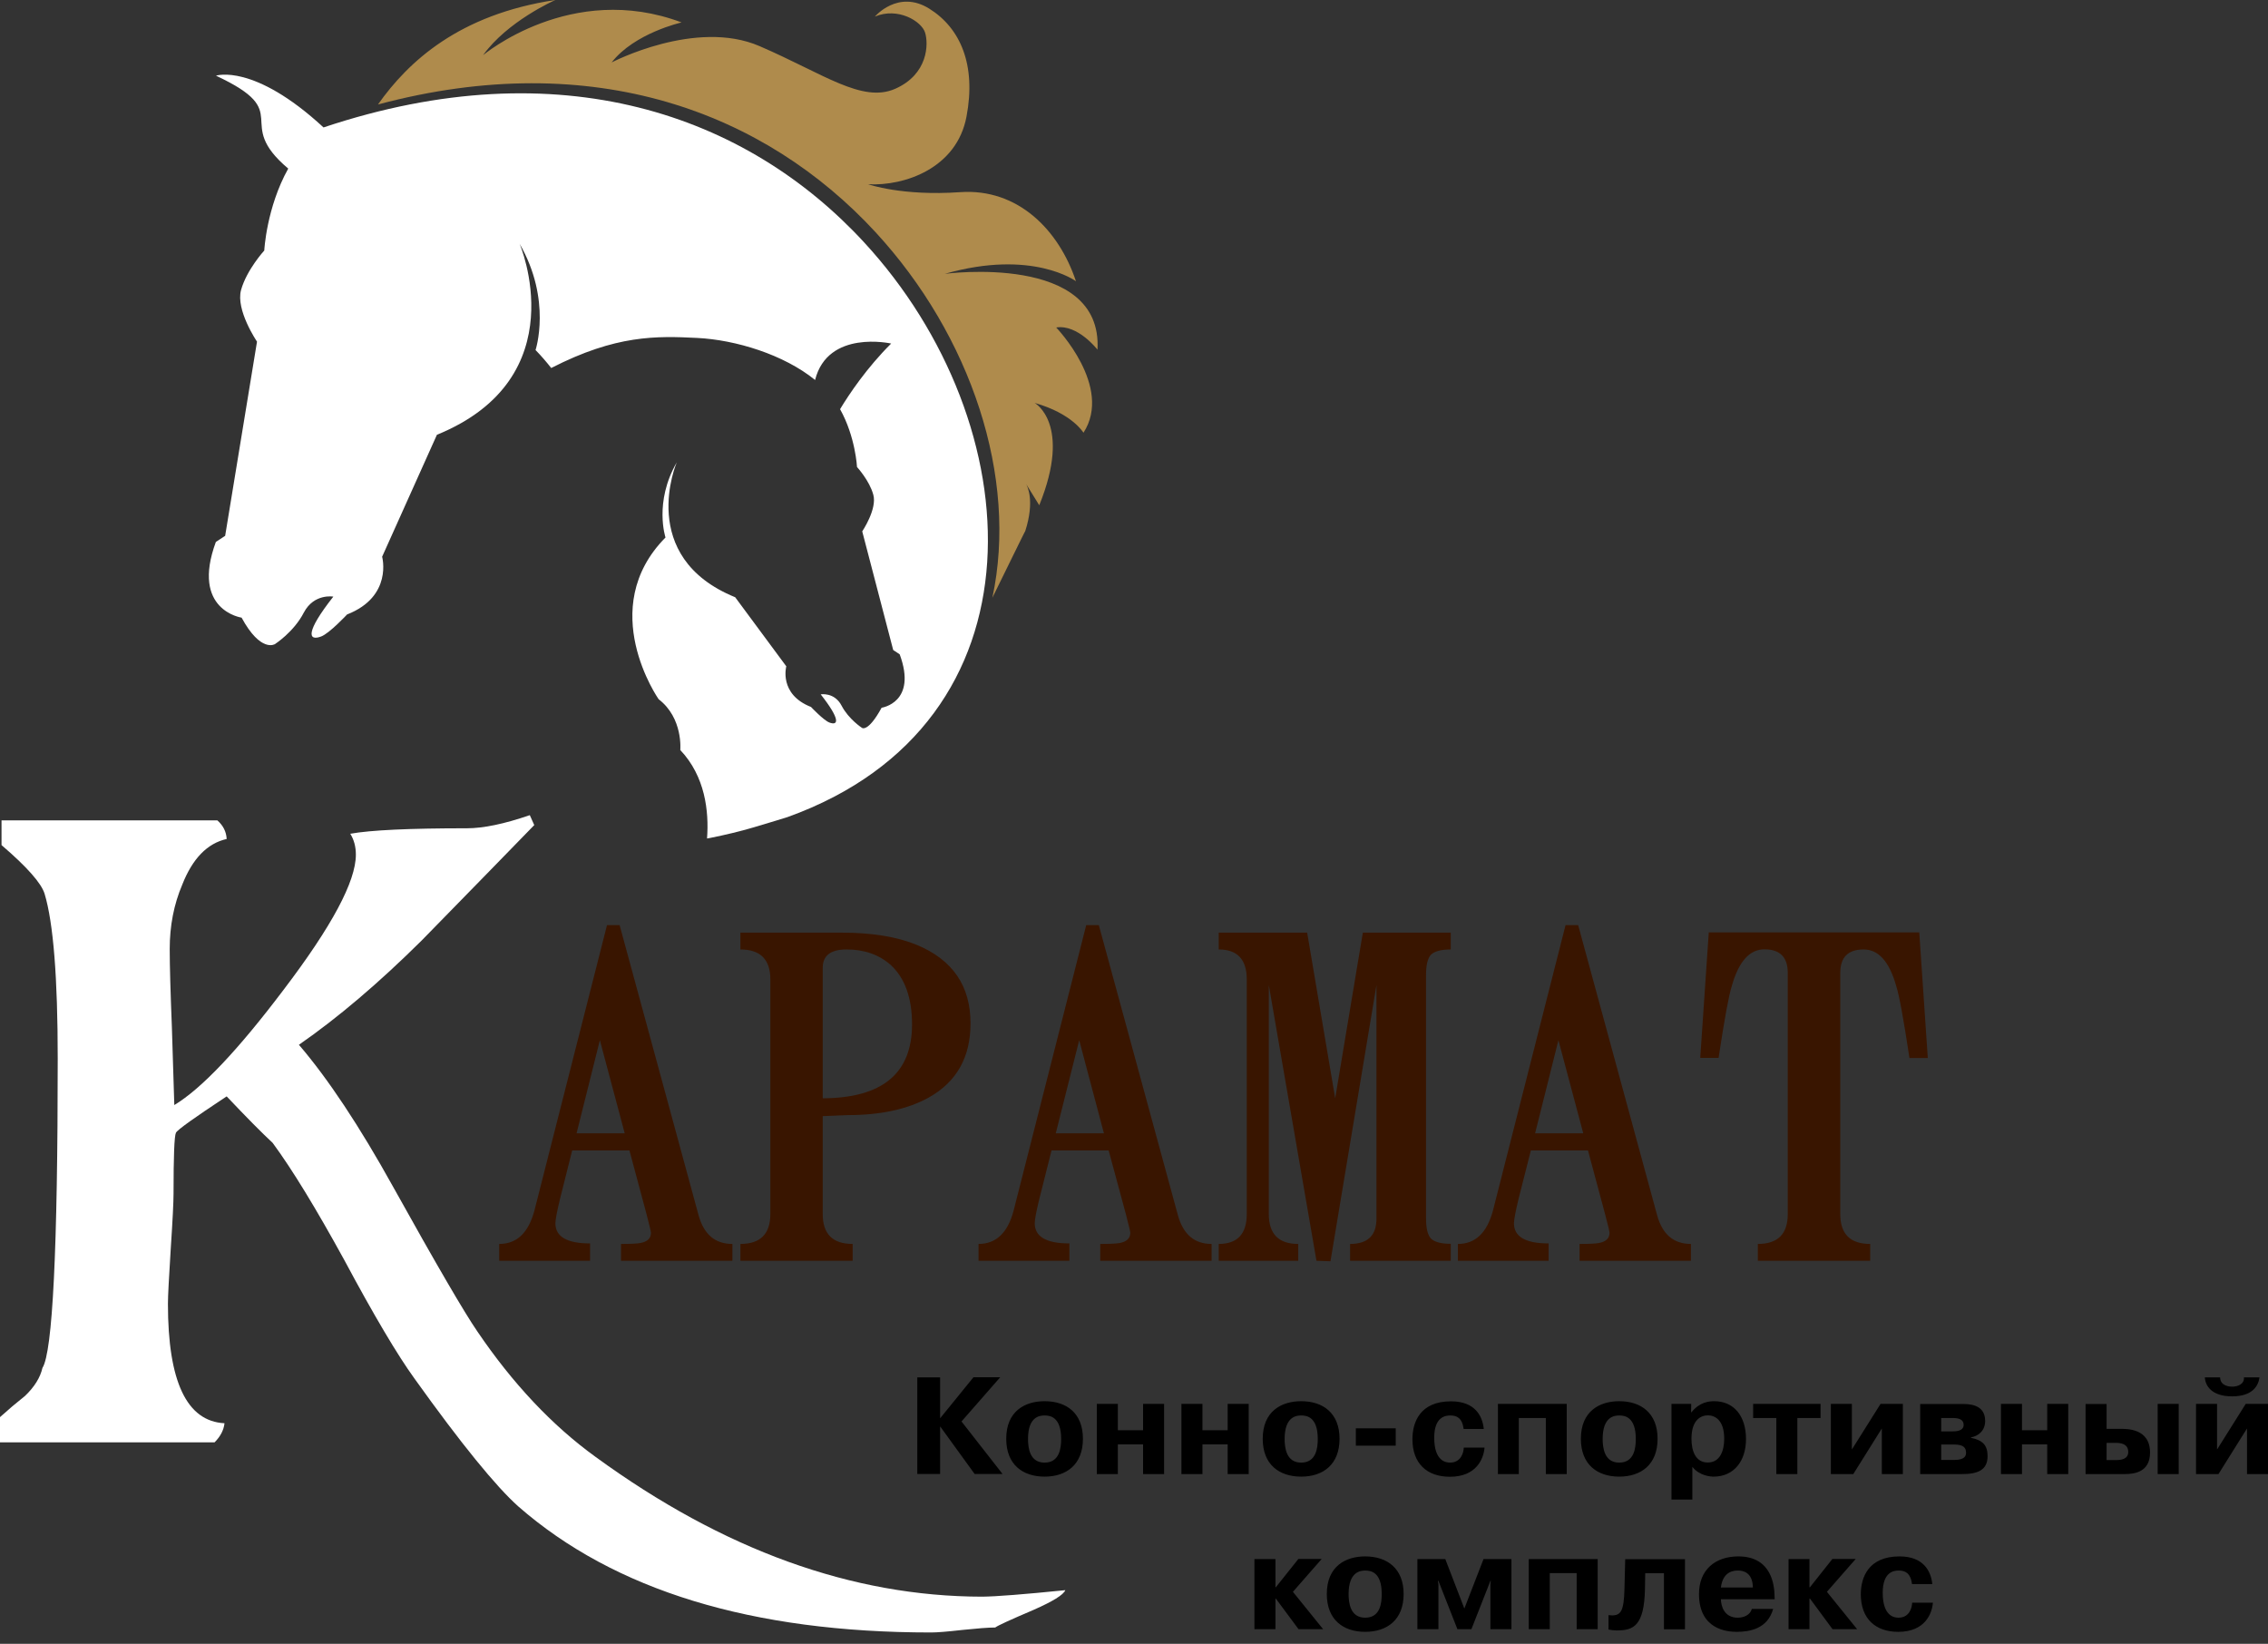
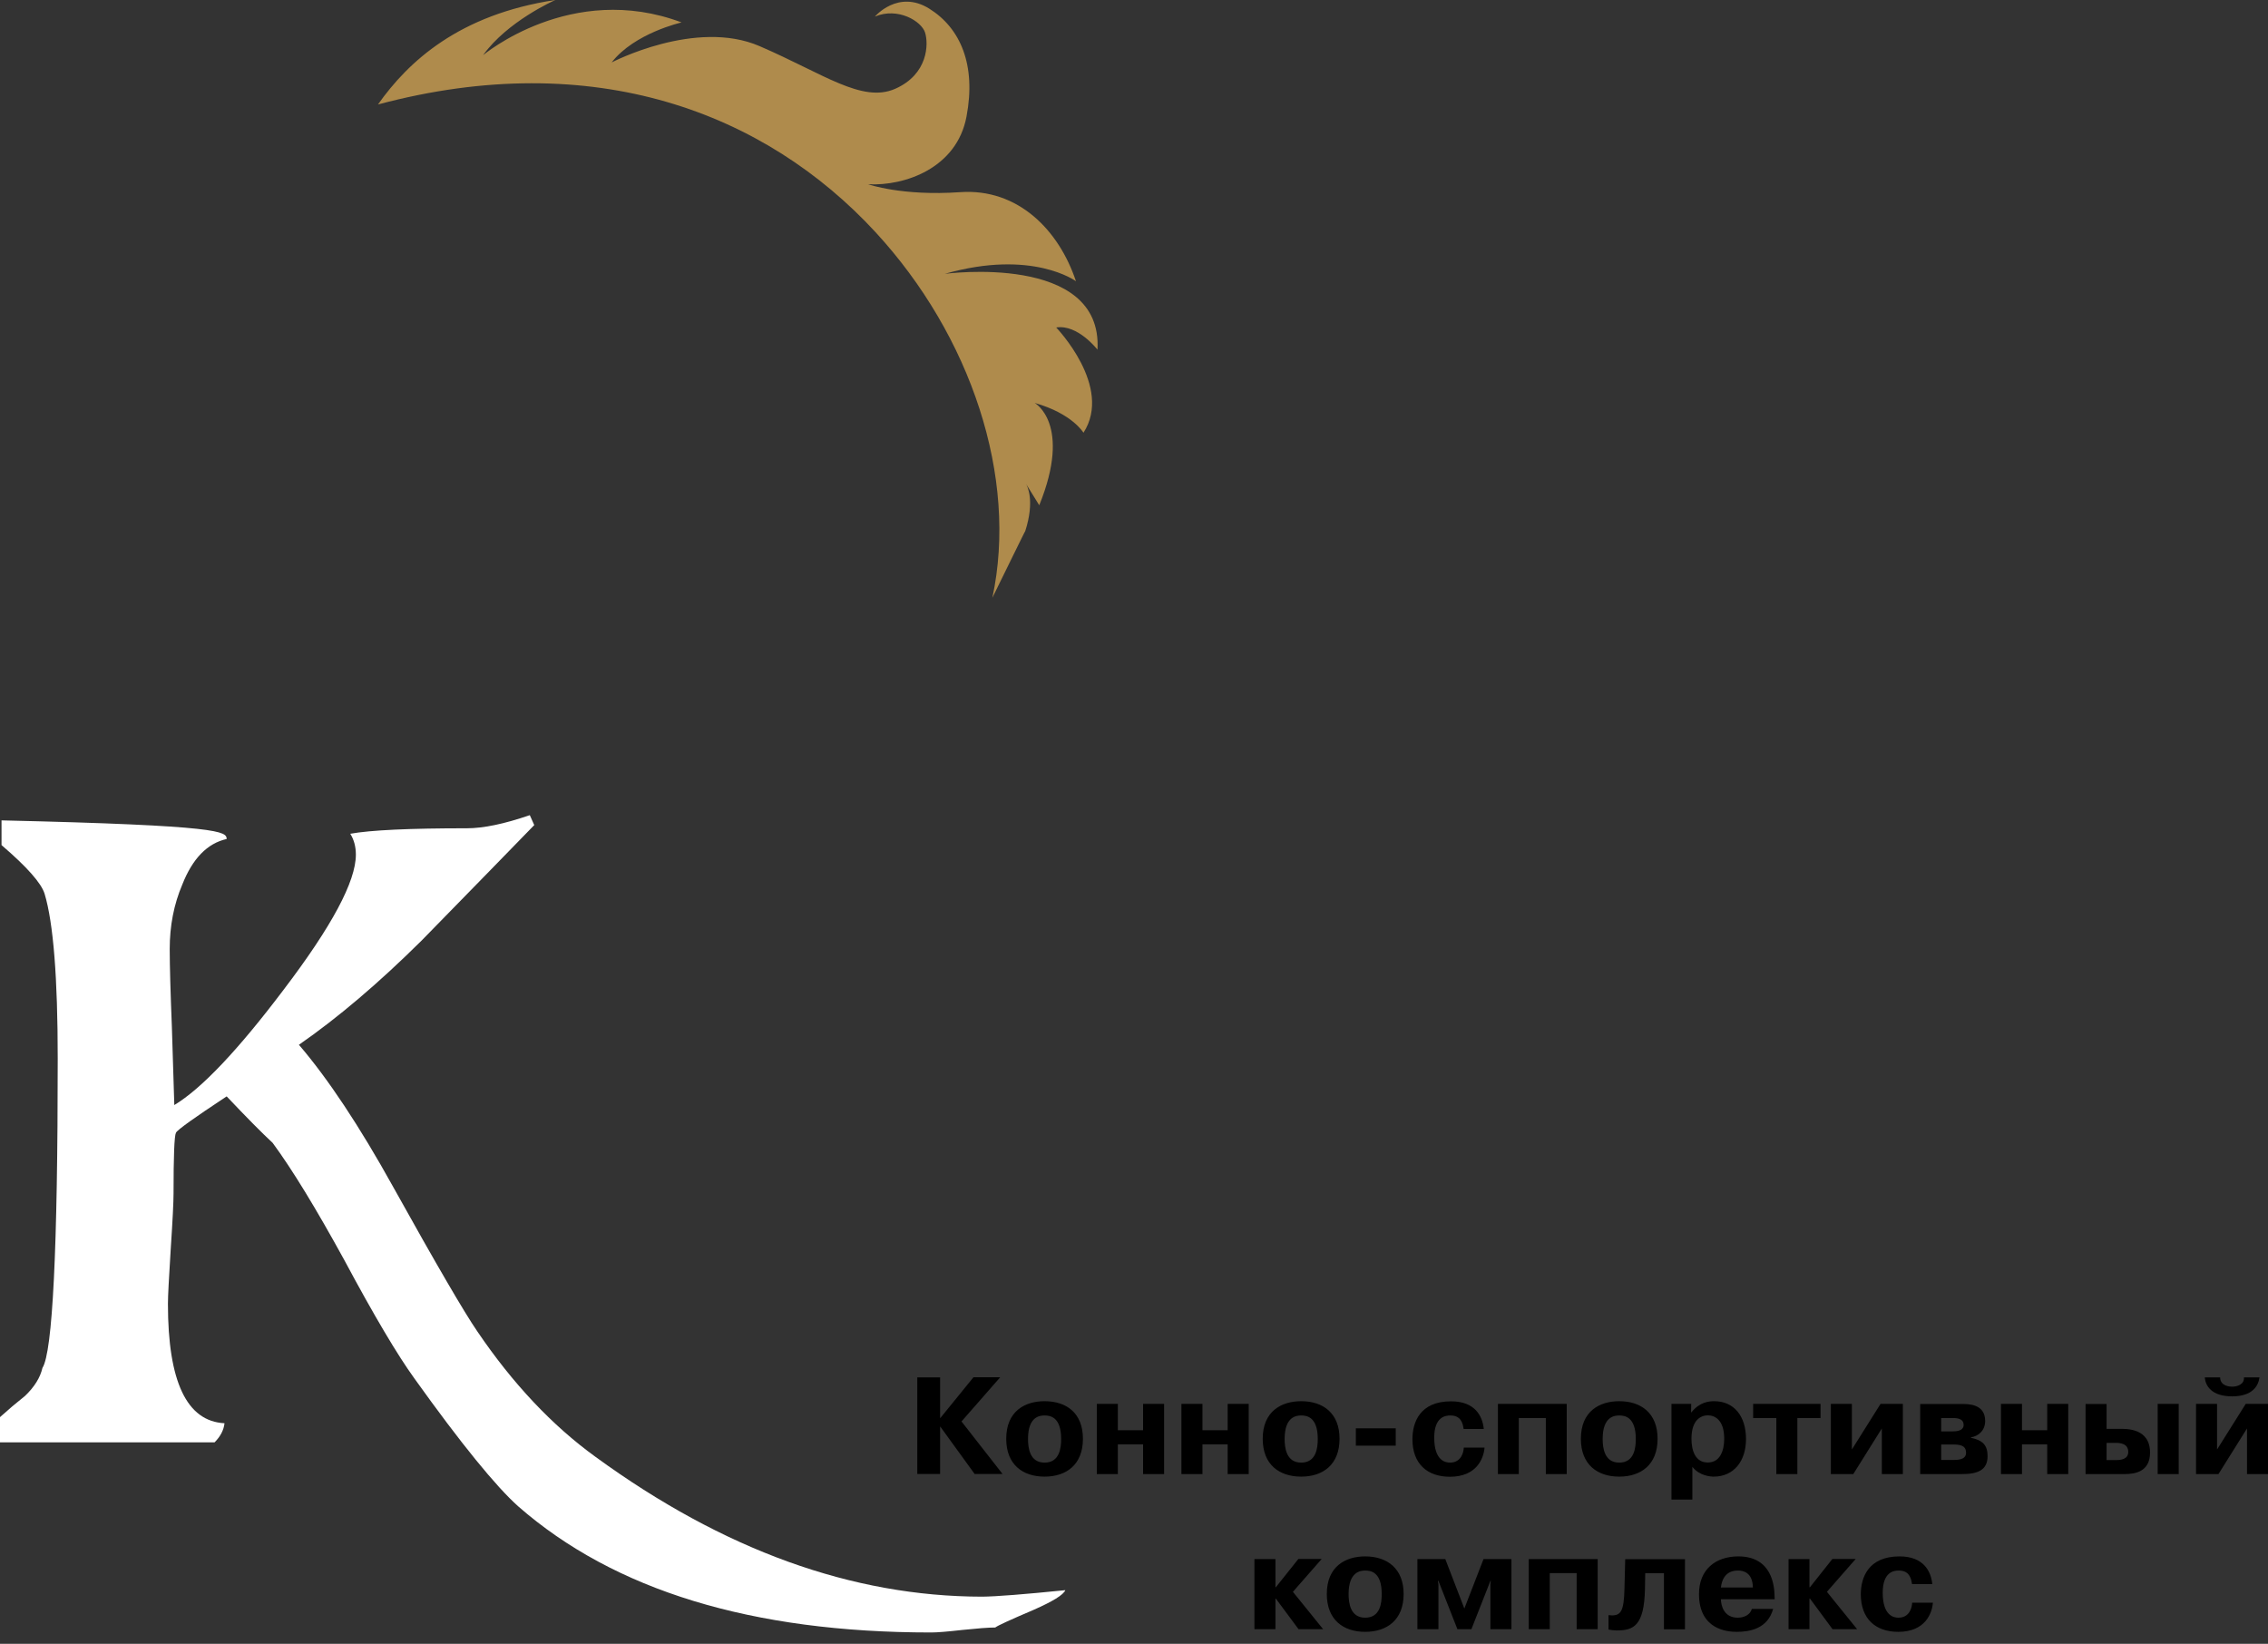
<svg xmlns="http://www.w3.org/2000/svg" width="178" height="129" viewBox="0 0 178 129" fill="none">
  <rect x="0" y="0" width="178" height="129" fill="#333333" stroke="none" />
-   <path fill-rule="evenodd" clip-rule="evenodd" d="M44.91 90.27L43.96 94.05C43.72 95.05 43.59 95.71 43.59 96C43.59 97.05 44.5 97.58 46.31 97.58V98.94H39.18V97.62C40.56 97.62 41.47 96.75 41.94 95.01L47.64 72.6H48.63L54.83 95.38C55.25 96.88 56.13 97.62 57.48 97.62V98.94H48.74V97.62C49.54 97.62 50.04 97.59 50.24 97.55C50.81 97.45 51.09 97.18 51.09 96.74C51.09 96.64 50.96 96.13 50.72 95.2L49.4 90.28H44.91V90.27ZM49.03 88.94L47.08 81.63L45.25 88.94H49.03ZM64.57 86.19C69.25 86.17 71.58 84.23 71.58 80.39C71.58 78.31 71.02 76.75 69.9 75.72C68.99 74.92 67.84 74.51 66.44 74.51C65.19 74.51 64.57 74.99 64.57 75.95V86.19ZM76.17 80.31C76.17 82.96 75.09 84.89 72.91 86.12C71.24 87.05 69.11 87.51 66.51 87.51C66.59 87.51 65.94 87.53 64.57 87.59V95.27C64.57 96.84 65.35 97.62 66.92 97.62V98.94H58.11V97.62C59.67 97.62 60.46 96.84 60.46 95.27V76.86C60.46 75.29 59.67 74.51 58.11 74.51V73.19H66.07C68.42 73.19 70.39 73.51 71.95 74.15C74.77 75.32 76.17 77.37 76.17 80.31ZM82.53 90.27L81.58 94.05C81.33 95.05 81.21 95.71 81.21 96C81.21 97.05 82.12 97.58 83.93 97.58V98.94H76.8V97.62C78.17 97.62 79.09 96.75 79.55 95.01L85.25 72.6H86.24L92.45 95.38C92.87 96.88 93.75 97.62 95.09 97.62V98.94H86.35V97.62C87.16 97.62 87.66 97.59 87.86 97.55C88.42 97.45 88.71 97.18 88.71 96.74C88.71 96.64 88.58 96.13 88.34 95.2L87.01 90.28H82.53V90.27ZM86.64 88.94L84.7 81.63L82.86 88.94H86.64ZM113.86 98.94H105.96V97.62C107.34 97.62 108.03 96.96 108.03 95.63V77.3L104.42 98.98L103.32 98.94L99.58 77.3V95.27C99.58 96.84 100.35 97.62 101.89 97.62V98.94H95.65V97.62C97.11 97.62 97.85 96.84 97.85 95.27V76.86C97.85 75.29 97.11 74.51 95.65 74.51V73.19H102.59L104.79 86.19L106.96 73.19H113.86V74.51C113.08 74.51 112.55 74.66 112.28 74.95C112.04 75.24 111.92 75.76 111.92 76.5V95.63C111.92 96.36 112.04 96.88 112.28 97.17C112.55 97.46 113.08 97.61 113.86 97.61V98.94ZM120.15 90.27L119.19 94.05C118.95 95.05 118.82 95.71 118.82 96C118.82 97.05 119.73 97.58 121.54 97.58V98.94H114.42V97.62C115.79 97.62 116.7 96.75 117.17 95.01L122.87 72.6H123.86L130.06 95.38C130.48 96.88 131.36 97.62 132.71 97.62V98.94H123.97V97.62C124.77 97.62 125.27 97.59 125.47 97.55C126.04 97.45 126.32 97.18 126.32 96.74C126.32 96.64 126.2 96.13 125.95 95.2L124.63 90.28H120.15V90.27ZM124.26 88.94L122.31 81.63L120.48 88.94H124.26ZM151.3 83.03H149.86C149.4 79.96 149.05 78.09 148.83 77.41C148.29 75.47 147.44 74.51 146.26 74.51C145.04 74.51 144.43 75.12 144.43 76.35V95.27C144.43 96.84 145.21 97.62 146.78 97.62V98.94H137.96V97.62C139.53 97.62 140.31 96.84 140.31 95.27V76.34C140.31 75.12 139.7 74.5 138.48 74.5C137.3 74.5 136.45 75.47 135.91 77.4C135.69 78.08 135.34 79.96 134.88 83.02H133.44L134.11 73.17H150.63L151.3 83.03Z" fill="#391500" />
-   <path fill-rule="evenodd" clip-rule="evenodd" d="M83.61 124.79C83.46 125.16 82.63 125.67 81.11 126.34C79.28 127.12 78.28 127.58 78.11 127.72C77.56 127.72 76.71 127.79 75.54 127.91C74.39 128.04 73.56 128.11 73.08 128.11C59.01 128.11 48.22 124.81 40.68 118.22C38.94 116.67 36.21 113.33 32.52 108.17C31.21 106.36 29.37 103.27 27.02 98.88C24.81 94.85 22.94 91.78 21.4 89.69C20.56 88.91 19.36 87.7 17.79 86.04C15.27 87.7 13.94 88.65 13.81 88.89C13.68 89.14 13.62 90.74 13.62 93.68C13.62 94.31 13.55 95.75 13.4 98C13.26 100.26 13.18 101.69 13.18 102.32C13.18 108.43 14.66 111.54 17.62 111.69C17.56 112.23 17.3 112.73 16.84 113.19H0V111.21C0.63 110.64 1.28 110.09 1.97 109.54C2.71 108.83 3.16 108.1 3.33 107.35C4.13 106.11 4.53 98.02 4.53 83.07C4.53 76.75 4.19 72.43 3.5 70.14C3.25 69.32 2.13 68.04 0.12 66.32V64.38H17.06C17.51 64.78 17.76 65.26 17.79 65.84C16.27 66.18 15.11 67.38 14.31 69.41C13.64 70.98 13.32 72.67 13.32 74.47C13.32 75.82 13.38 77.86 13.49 80.61L13.68 86.72C15.82 85.43 18.68 82.41 22.26 77.67C26.04 72.7 27.93 69.17 27.93 67.07C27.93 66.44 27.78 65.89 27.49 65.43C29.1 65.14 32.14 65 36.65 65C37.93 65 39.58 64.66 41.58 63.97L41.93 64.75C39.98 66.75 37.04 69.78 33.08 73.82C29.73 77.14 26.52 79.87 23.46 81.99C25.75 84.66 28.21 88.37 30.85 93.13C34.25 99.24 36.46 103.03 37.46 104.48C40.24 108.58 43.34 111.87 46.74 114.33C56.77 121.64 66.88 125.29 77.08 125.3C78.17 125.29 80.34 125.12 83.61 124.79Z" fill="white" />
-   <path fill-rule="evenodd" clip-rule="evenodd" d="M67.801 19C58.611 9.04 43.981 3.79 25.391 10C19.901 4.93 16.951 5.94 16.951 5.94C23.261 8.88 18.211 9.51 22.621 13.23C20.911 16.29 20.741 19.66 20.741 19.66C20.741 19.66 19.361 21.17 18.921 22.75C18.481 24.33 20.171 26.81 20.171 26.81L17.671 42.05L16.941 42.53C14.961 47.9 18.961 48.47 18.961 48.47C20.471 51.25 21.571 50.55 21.571 50.55C21.571 50.55 23.051 49.61 23.841 48.08C24.641 46.55 26.161 46.82 26.161 46.82C23.951 49.63 24.181 50.33 25.201 49.95C25.851 49.71 27.241 48.22 27.241 48.22C30.851 46.81 29.991 43.69 29.991 43.69L34.291 34.12C45.301 29.63 40.781 19.13 40.781 19.13C43.331 23.56 42.031 27.47 42.031 27.47C42.491 27.94 42.891 28.41 43.261 28.88C48.351 26.27 51.521 26.36 54.721 26.52C57.731 26.67 61.511 27.82 63.971 29.82C64.971 25.84 69.941 26.96 69.941 26.96C68.021 28.87 66.631 30.95 65.931 32.11C67.141 34.27 67.261 36.65 67.261 36.65C67.261 36.65 68.241 37.71 68.541 38.83C68.851 39.95 67.671 41.7 67.671 41.7L70.101 51.01L70.611 51.35C72.011 55.14 69.191 55.54 69.191 55.54C68.121 57.5 67.651 57.12 67.651 57.12C67.651 57.12 66.611 56.45 66.051 55.38C65.491 54.3 64.411 54.49 64.411 54.49C65.971 56.47 65.811 56.97 65.091 56.7C64.641 56.53 63.651 55.48 63.651 55.48C61.101 54.48 61.711 52.29 61.711 52.29L57.701 46.87C49.921 43.7 53.111 36.29 53.111 36.29C51.311 39.42 52.231 42.18 52.231 42.18C46.711 47.76 51.691 54.87 51.691 54.87C53.631 56.36 53.391 58.86 53.391 58.86C55.341 60.92 55.651 63.65 55.491 65.8C55.601 65.78 55.701 65.77 55.821 65.74C56.911 65.52 58.021 65.26 59.141 64.93C60.111 64.64 60.981 64.38 61.811 64.12C82.431 56.71 80.971 33.26 67.801 19Z" fill="white" />
+   <path fill-rule="evenodd" clip-rule="evenodd" d="M83.61 124.79C83.46 125.16 82.63 125.67 81.11 126.34C79.28 127.12 78.28 127.58 78.11 127.72C77.56 127.72 76.71 127.79 75.54 127.91C74.39 128.04 73.56 128.11 73.08 128.11C59.01 128.11 48.22 124.81 40.68 118.22C38.94 116.67 36.21 113.33 32.52 108.17C31.21 106.36 29.37 103.27 27.02 98.88C24.81 94.85 22.94 91.78 21.4 89.69C20.56 88.91 19.36 87.7 17.79 86.04C15.27 87.7 13.94 88.65 13.81 88.89C13.68 89.14 13.62 90.74 13.62 93.68C13.62 94.31 13.55 95.75 13.4 98C13.26 100.26 13.18 101.69 13.18 102.32C13.18 108.43 14.66 111.54 17.62 111.69C17.56 112.23 17.3 112.73 16.84 113.19H0V111.21C0.63 110.64 1.28 110.09 1.97 109.54C2.71 108.83 3.16 108.1 3.33 107.35C4.13 106.11 4.53 98.02 4.53 83.07C4.53 76.75 4.19 72.43 3.5 70.14C3.25 69.32 2.13 68.04 0.12 66.32V64.38C17.51 64.78 17.76 65.26 17.79 65.84C16.27 66.18 15.11 67.38 14.31 69.41C13.64 70.98 13.32 72.67 13.32 74.47C13.32 75.82 13.38 77.86 13.49 80.61L13.68 86.72C15.82 85.43 18.68 82.41 22.26 77.67C26.04 72.7 27.93 69.17 27.93 67.07C27.93 66.44 27.78 65.89 27.49 65.43C29.1 65.14 32.14 65 36.65 65C37.93 65 39.58 64.66 41.58 63.97L41.93 64.75C39.98 66.75 37.04 69.78 33.08 73.82C29.73 77.14 26.52 79.87 23.46 81.99C25.75 84.66 28.21 88.37 30.85 93.13C34.25 99.24 36.46 103.03 37.46 104.48C40.24 108.58 43.34 111.87 46.74 114.33C56.77 121.64 66.88 125.29 77.08 125.3C78.17 125.29 80.34 125.12 83.61 124.79Z" fill="white" />
  <path fill-rule="evenodd" clip-rule="evenodd" d="M74.154 21.49C81.024 19.53 84.444 22.07 84.444 22.07C83.124 18.09 79.914 14.76 75.354 15.08C70.794 15.4 68.134 14.46 68.134 14.46C71.004 14.61 75.094 13.2 75.854 9.15C76.624 5.1 75.384 2.21 72.934 0.68C70.484 -0.85 68.664 1.3 68.664 1.3C70.464 0.54 72.324 1.66 72.604 2.56C72.884 3.45 72.844 5.83 70.254 6.97C67.654 8.11 64.624 5.78 59.614 3.62C54.604 1.45 48.004 4.9 48.004 4.9C49.794 2.59 53.494 1.76 53.494 1.76C44.834 -1.5 37.914 4.33 37.914 4.33C39.814 1.68 43.474 0.05 43.584 0H43.574C36.024 1.14 32.044 4.83 29.664 8.2C46.644 3.66 60.074 8.86 68.704 18.21C76.214 26.35 79.914 37.47 77.884 46.91C78.844 44.97 80.454 41.65 80.464 41.68C81.234 39.28 80.624 38.14 80.524 37.97L81.564 39.65C84.154 33.26 81.204 31.62 81.204 31.62C84.164 32.46 85.034 33.96 85.034 33.96C87.374 30.34 82.894 25.7 82.894 25.7C84.584 25.43 86.134 27.44 86.134 27.44C86.564 19.82 74.154 21.49 74.154 21.49Z" fill="#AF8B4C" />
  <path fill-rule="evenodd" clip-rule="evenodd" d="M73.802 111.28H73.782V108.09H71.992V115.67H73.782V111.96H73.802L76.492 115.67H78.682L75.462 111.55L78.502 108.08H76.402L73.802 111.28ZM81.982 115.88C83.692 115.88 84.992 114.94 84.992 112.91C84.992 110.9 83.712 109.96 81.982 109.96C80.442 109.96 78.972 110.74 78.972 112.91C78.972 114.94 80.272 115.88 81.982 115.88ZM81.982 114.78C80.812 114.78 80.682 113.62 80.682 112.92C80.682 111.16 81.612 111.08 81.982 111.08C82.392 111.08 83.282 111.17 83.282 112.92C83.282 113.61 83.172 114.78 81.982 114.78ZM87.732 113.35H89.712V115.68H91.362V110.17H89.712V112.24H87.732V110.17H86.082V115.68H87.732V113.35ZM94.372 113.35H96.352V115.68H98.002V110.17H96.352V112.24H94.372V110.17H92.722V115.68H94.372V113.35ZM102.122 115.88C103.832 115.88 105.132 114.94 105.132 112.91C105.132 110.9 103.842 109.96 102.122 109.96C100.582 109.96 99.102 110.74 99.102 112.91C99.102 114.94 100.402 115.88 102.122 115.88ZM102.122 114.78C100.952 114.78 100.822 113.62 100.822 112.92C100.822 111.16 101.752 111.08 102.122 111.08C102.532 111.08 103.422 111.17 103.422 112.92C103.422 113.61 103.312 114.78 102.122 114.78ZM106.412 113.45H109.542V112.09H106.412V113.45ZM114.882 113.6C114.872 113.98 114.672 114.78 113.802 114.78C113.462 114.78 112.562 114.65 112.562 112.82C112.562 111.17 113.462 111.08 113.822 111.08C114.312 111.08 114.752 111.25 114.872 112.14H116.452C116.352 111.13 115.772 109.97 113.882 109.97C111.432 109.97 110.852 111.63 110.852 112.94C110.852 114.85 111.992 115.89 113.792 115.89C115.892 115.89 116.442 114.46 116.512 113.6H114.882ZM119.202 111.28H121.322V115.68H122.962V110.17H117.562V115.68H119.202V111.28ZM127.082 115.88C128.792 115.88 130.092 114.94 130.092 112.91C130.092 110.9 128.802 109.96 127.082 109.96C125.542 109.96 124.072 110.74 124.072 112.91C124.072 114.94 125.372 115.88 127.082 115.88ZM127.082 114.78C125.912 114.78 125.782 113.62 125.782 112.92C125.782 111.16 126.712 111.08 127.082 111.08C127.492 111.08 128.382 111.17 128.382 112.92C128.382 113.61 128.272 114.78 127.082 114.78ZM131.182 110.17V117.68H132.822V115.11C133.382 115.83 134.282 115.88 134.492 115.88C136.062 115.88 137.032 114.68 137.032 112.93C137.032 111.11 136.072 109.96 134.532 109.96C134.132 109.96 133.382 110.03 132.752 110.83H132.722L132.732 110.17H131.182ZM132.752 112.91C132.752 111.37 133.542 111.07 134.042 111.07C134.532 111.07 135.322 111.37 135.322 112.91C135.322 113.86 134.982 114.77 134.042 114.77C133.072 114.78 132.752 113.86 132.752 112.91ZM139.412 111.28V115.68H141.062V111.28H142.882V110.17H137.592V111.28H139.412ZM145.342 113.75V110.17H143.692V115.68H145.452L147.692 112.1V115.68H149.342V110.17H147.592L145.342 113.75ZM150.702 110.17V115.68H153.972C155.172 115.68 155.992 115.4 155.992 114.27C155.992 113.4 155.592 113.02 154.682 112.83V112.8C155.282 112.7 155.802 112.26 155.802 111.51C155.802 110.18 154.502 110.18 153.992 110.18H150.702V110.17ZM152.352 111.28H153.242C153.702 111.28 154.112 111.37 154.112 111.82C154.112 112.32 153.482 112.33 153.212 112.33H152.352V111.28ZM152.352 113.36H153.362C154.142 113.36 154.302 113.64 154.302 114.01C154.302 114.25 154.192 114.57 153.382 114.57H152.352V113.36ZM158.692 113.35H160.672V115.68H162.322V110.17H160.672V112.24H158.692V110.17H157.042V115.68H158.692V113.35ZM163.682 110.17V115.68H166.742C167.532 115.68 168.742 115.52 168.742 113.99C168.742 112.07 166.882 112.13 166.372 112.13H165.332V110.18H163.682V110.17ZM165.332 113.23H166.042C166.322 113.23 167.032 113.25 167.032 113.94C167.032 114.51 166.472 114.58 166.082 114.58H165.332V113.23ZM169.342 110.17V115.68H170.992V110.17H169.342ZM174.002 113.75V110.17H172.352V115.68H174.112L176.352 112.1V115.68H178.002V110.17H176.252L174.002 113.75ZM173.042 108.09C173.082 108.74 173.562 109.58 175.182 109.58C176.782 109.58 177.242 108.76 177.332 108.09H176.112C176.152 108.63 175.612 108.82 175.182 108.82C175.022 108.82 174.252 108.79 174.242 108.09H173.042ZM100.132 124.56H100.102V122.35H98.452V127.85H100.102V125.45H100.132L101.912 127.85H103.842L101.472 124.92L103.732 122.34H101.902L100.132 124.56ZM107.142 128.06C108.862 128.06 110.162 127.12 110.162 125.09C110.162 123.09 108.872 122.14 107.142 122.14C105.602 122.14 104.132 122.92 104.132 125.09C104.132 127.12 105.432 128.06 107.142 128.06ZM107.142 126.95C105.972 126.95 105.842 125.79 105.842 125.09C105.842 123.34 106.782 123.25 107.142 123.25C107.562 123.25 108.442 123.34 108.442 125.09C108.442 125.78 108.342 126.95 107.142 126.95ZM114.382 127.85H115.482L116.972 124.06H117.002L116.972 124.34V127.85H118.622V122.35H116.432L114.932 126.22H114.922L113.432 122.35H111.242V127.85H112.892V124.34L112.852 124.06H112.892L114.382 127.85ZM121.632 123.45H123.742V127.85H125.392V122.35H119.982V127.85H121.632V123.45ZM126.242 127.88C126.452 127.92 126.662 127.95 126.882 127.95C128.192 127.95 129.042 127.61 129.102 124.7L129.122 123.46H130.592V127.86H132.242V122.36H127.552L127.492 124.71C127.452 126.43 127.202 126.77 126.512 126.77C126.422 126.77 126.322 126.76 126.242 126.75V127.88ZM137.492 126.26C137.352 126.75 136.852 126.95 136.382 126.95C135.312 126.95 135.072 126.03 135.062 125.5H139.282L139.272 125.2C139.252 124.53 139.112 122.14 136.432 122.14C134.632 122.14 133.342 123.18 133.342 125.09C133.342 127.9 135.582 128.06 136.302 128.06C137.322 128.06 138.732 127.82 139.162 126.26H137.492ZM135.062 124.58C135.222 123.23 136.192 123.25 136.412 123.25C136.812 123.25 137.552 123.4 137.572 124.58H135.062ZM142.052 124.56H142.012V122.35H140.372V127.85H142.012V125.45H142.052L143.822 127.85H145.752L143.382 124.92L145.642 122.34H143.812L142.052 124.56ZM150.072 125.77C150.062 126.15 149.872 126.95 148.992 126.95C148.652 126.95 147.762 126.82 147.762 124.99C147.762 123.34 148.652 123.25 149.012 123.25C149.502 123.25 149.942 123.42 150.062 124.31H151.652C151.552 123.3 150.962 122.14 149.082 122.14C146.632 122.14 146.042 123.8 146.042 125.11C146.042 127.02 147.182 128.06 148.982 128.06C151.082 128.06 151.632 126.63 151.702 125.77H150.072Z" fill="black" />
</svg>